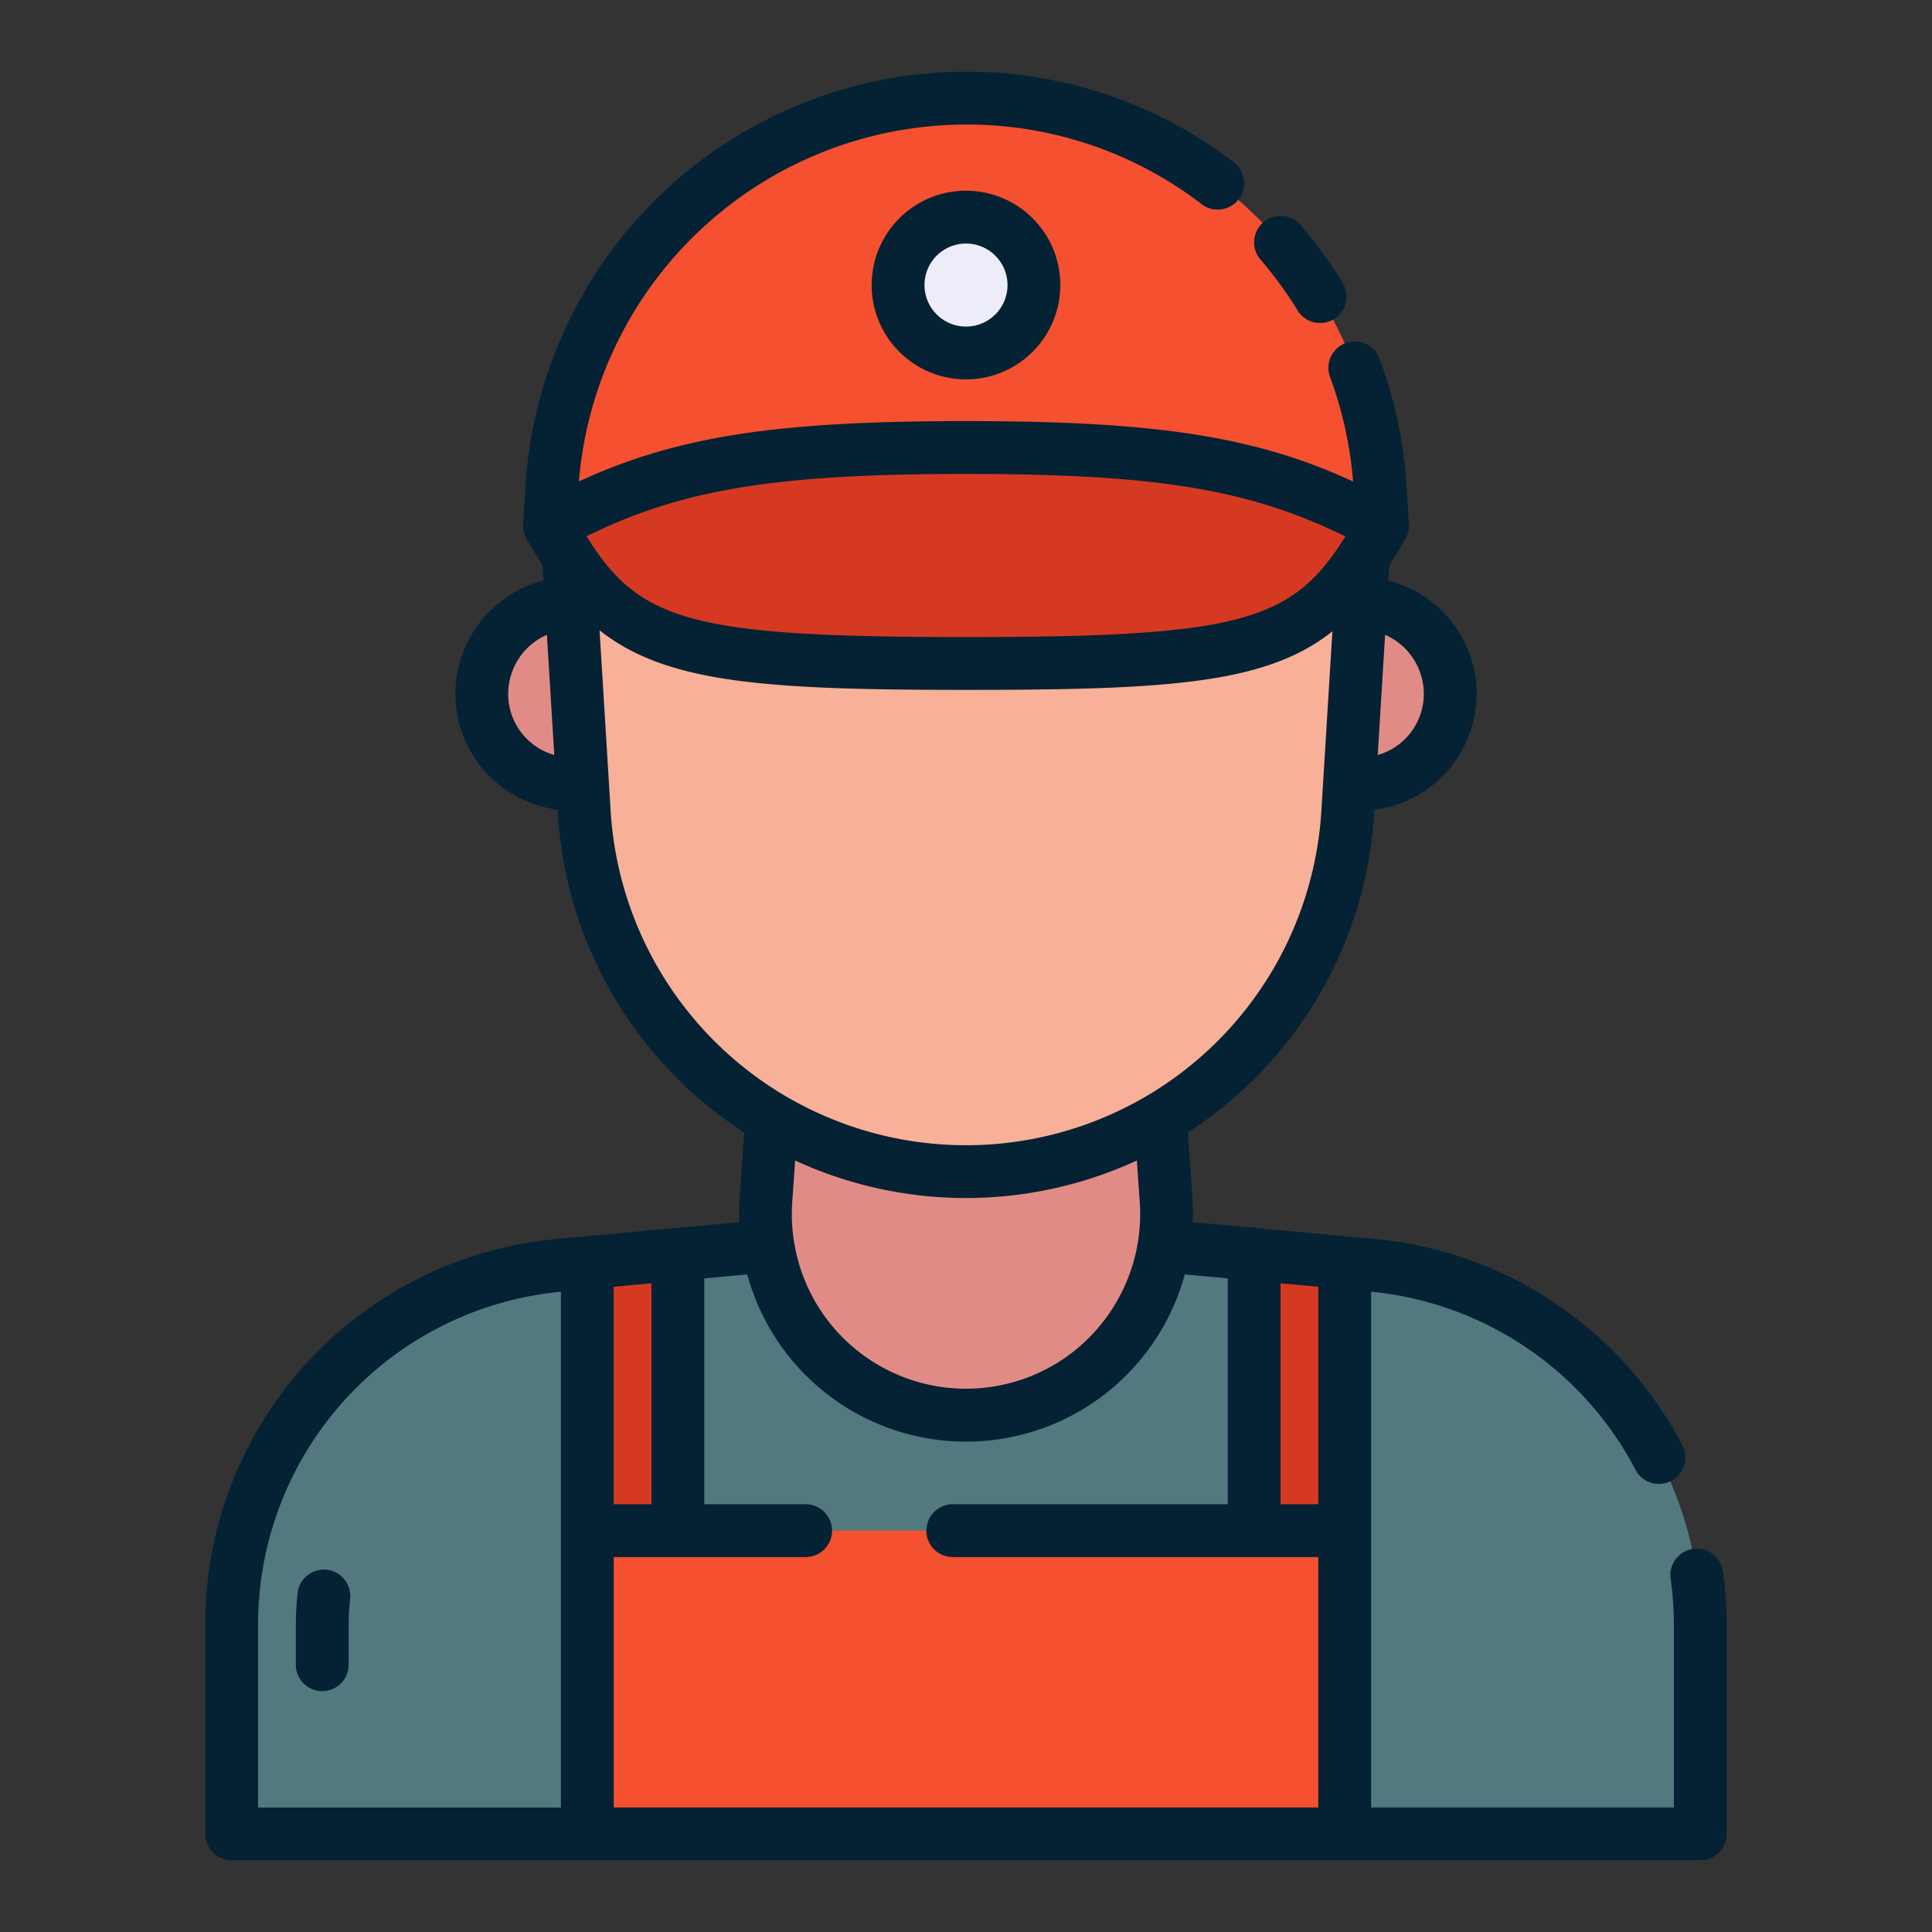
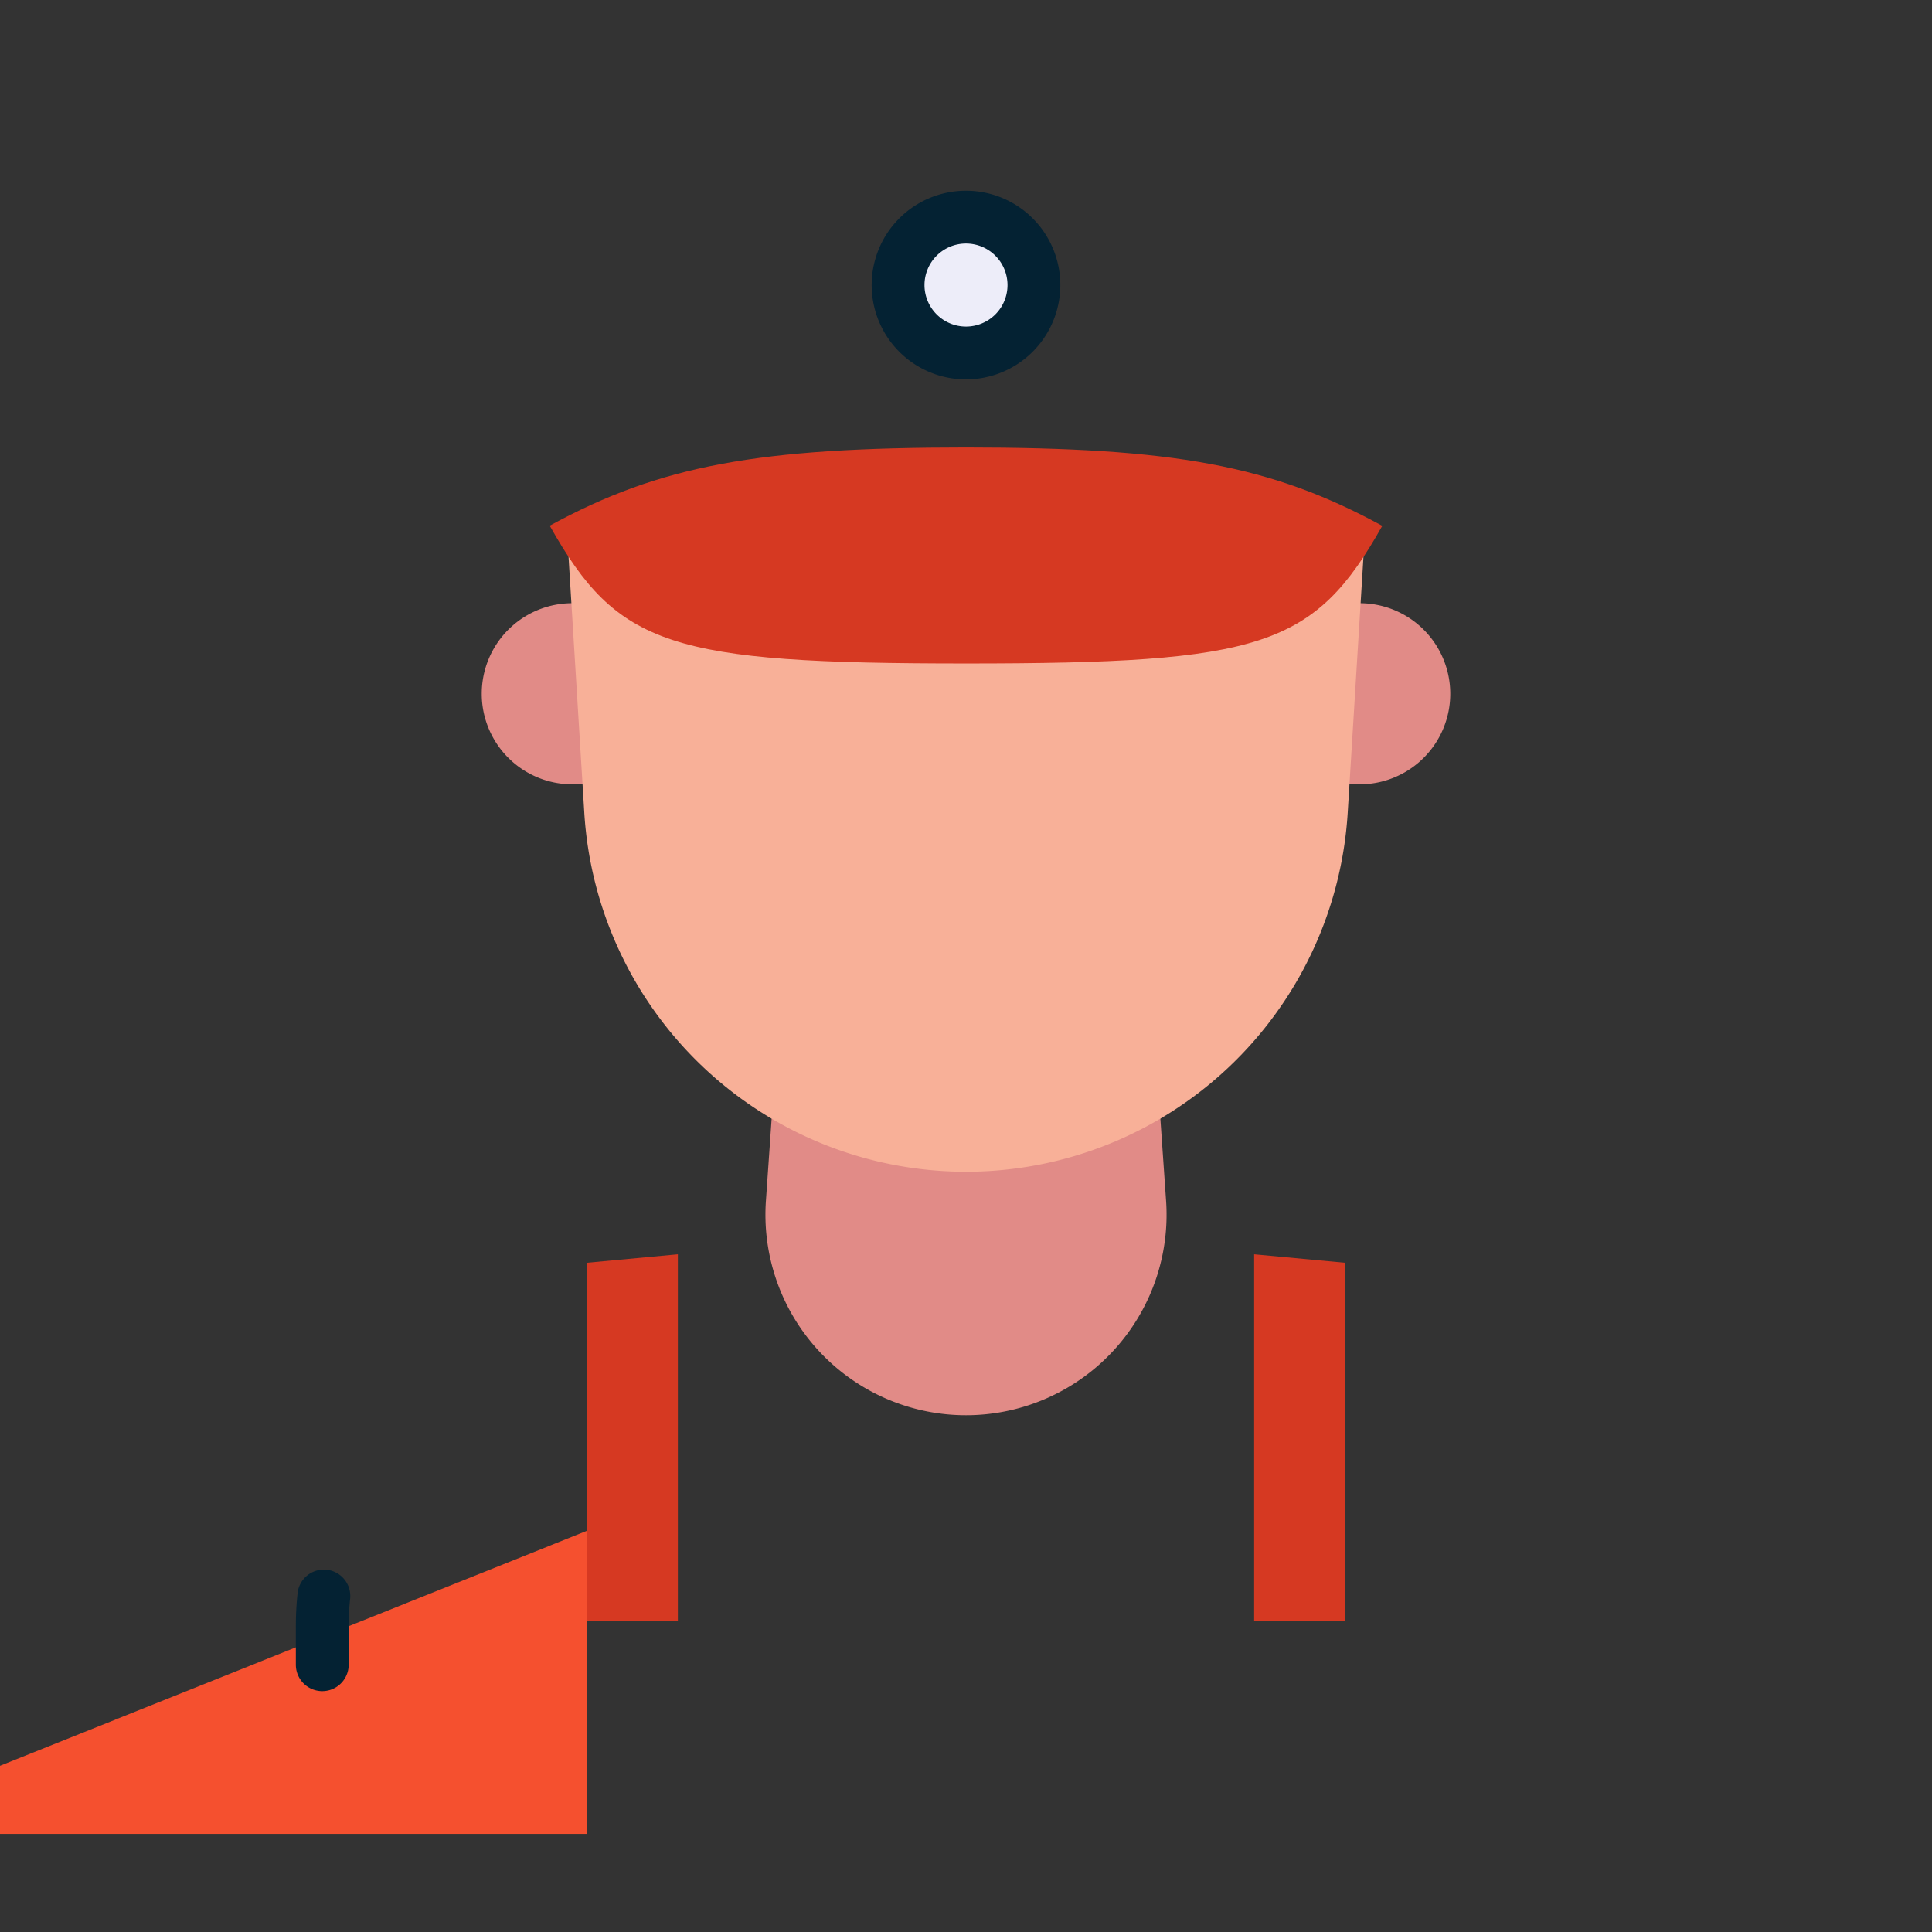
<svg xmlns="http://www.w3.org/2000/svg" viewBox="0 0 128 128">
  <rect x="0" y="0" width="128" height="128" fill="#333333" stroke="none" />
  <g>
    <g>
-       <path d="m90.862 83.816-26.862-2.486-26.862 2.486a24 24 0 0 0 -21.788 23.9v13.784h97.3v-13.786a24 24 0 0 0 -21.788-23.898z" fill="#537980" />
      <g fill="#e18b87">
        <path d="m96.084 45.963a6 6 0 0 0 -6-6h-3v12h3a6 6 0 0 0 6-6z" />
        <path d="m40.916 51.963v-12h-3a6 6 0 1 0 0 12z" />
      </g>
      <path d="m72.311 90.843a13.287 13.287 0 0 0 4.945-11.29l-1.256-18.053h-24l-1.256 18.053a13.288 13.288 0 0 0 21.567 11.29z" fill="#e18b87" />
      <path d="m64 77.63a25.339 25.339 0 0 0 25.29-23.79l1.17-19.01h-52.92l1.17 19.01a25.339 25.339 0 0 0 25.29 23.79z" fill="#f8b098" />
-       <path d="m64 6.5a27.492 27.492 0 0 0 -27.437 25.808l-.16 2.519h55.197l-.16-2.519a27.492 27.492 0 0 0 -27.44-25.808z" fill="#f5502f" />
      <path d="m91.58 34.837c-7.33-4-13.83-5.19-27.58-5.19s-20.25 1.18-27.58 5.18c4.5 8 7.95 9.13 27.58 9.13s23.08-1.12 27.58-9.12z" fill="#d63922" />
      <g fill="#d63922">
        <path d="m83.09 83.1v24.31h6v-23.75z" />
        <path d="m38.91 83.66v23.75h6v-24.31z" />
      </g>
-       <path d="m38.91 101.41h50.18v20.09h-50.18z" fill="#f5502f" />
+       <path d="m38.91 101.41v20.09h-50.18z" fill="#f5502f" />
      <circle cx="64" cy="18.885" fill="#ededf9" r="4.5" />
    </g>
    <g fill="#042233">
-       <path d="m48.977 80.969-12 1.109a25.625 25.625 0 0 0 -23.377 25.632v13.79a1.75 1.75 0 0 0 1.75 1.75h97.3a1.75 1.75 0 0 0 1.75-1.75v-13.79a26.063 26.063 0 0 0 -.251-3.6 1.75 1.75 0 1 0 -3.466.487 22.453 22.453 0 0 1 .217 3.114v12.04h-20.06v-34.171a22.176 22.176 0 0 1 17.534 11.83 1.75 1.75 0 0 0 3.1-1.623 25.666 25.666 0 0 0 -20.453-13.709l-12-1.11c.006-.166.021-.333.021-.5 0-.348-.011-.684-.035-1.042l-.307-4.4a27.1 27.1 0 0 0 12.337-21.079l.018-.3a7.752 7.752 0 0 0 6.775-7.687 7.774 7.774 0 0 0 -5.842-7.5l.062-1q.492-.769.982-1.635a1.746 1.746 0 0 0 .315-1.1l-.16-2.517a29.236 29.236 0 0 0 -1.812-8.508 1.75 1.75 0 0 0 -3.275 1.228 25.7 25.7 0 0 1 1.542 6.972c-6.563-3.032-13.2-4-25.642-4s-19.094.971-25.648 4a25.778 25.778 0 0 1 25.648-23.65 25.52 25.52 0 0 1 15.557 5.233 1.75 1.75 0 1 0 2.117-2.783 29 29 0 0 0 -17.674-5.95 29.287 29.287 0 0 0 -29.187 27.45l-.16 2.521a1.736 1.736 0 0 0 .312 1.088q.49.865.985 1.633l.062 1.017a7.774 7.774 0 0 0 -5.842 7.5 7.749 7.749 0 0 0 6.775 7.683l.018.3a27.1 27.1 0 0 0 12.337 21.086l-.3 4.401a14.643 14.643 0 0 0 -.023 1.54zm42.79-38.909a4.266 4.266 0 0 1 2.563 3.9 4.2 4.2 0 0 1 -1.253 3.009 4.152 4.152 0 0 1 -1.8 1.051zm-56.855 6.9a4.183 4.183 0 0 1 -1.242-3 4.265 4.265 0 0 1 2.564-3.9l.488 7.959a4.177 4.177 0 0 1 -1.81-1.062zm5.748 36.292 2.5-.231v14.639h-2.5zm-3.5 34.5h-20.06v-12.042a22.137 22.137 0 0 1 20.06-22.128zm47.68-34.731 2.5.231v14.408h-2.5zm-45.792-49.2c-.062-.1-.125-.193-.187-.293 6.378-3.143 12.662-4.128 25.139-4.128s18.749.991 25.139 4.143c-.065.1-.13.2-.194.3-.026.033-.044.071-.067.1-3.405 5.257-7.072 6.264-24.878 6.264-17.654 0-21.406-.987-24.791-6.134a1.806 1.806 0 0 0 -.161-.25zm1.409 17.909-.735-11.971c4.417 3.483 10.838 3.948 24.278 3.948 13.608 0 19.928-.432 24.275-3.879l-.732 11.9a23.587 23.587 0 0 1 -47.086 0zm35.083 26.74a11.626 11.626 0 0 1 -4.325 9 11.533 11.533 0 0 1 -18.608-7.206 11.317 11.317 0 0 1 -.121-2.6l.194-2.778a27.016 27.016 0 0 0 22.64 0l.193 2.768c.018.281.027.546.027.816zm-26.034 3.964a15.021 15.021 0 0 0 28.989 0l2.845.263v14.963h-18.215a1.75 1.75 0 0 0 0 3.5h24.215v16.59h-46.68v-16.59h12.715a1.75 1.75 0 0 0 0-3.5h-6.715v-14.96z" />
      <path d="m23.1 110.292v-2.577a16.478 16.478 0 0 1 .1-1.824 1.751 1.751 0 0 0 -3.48-.383 20.5 20.5 0 0 0 -.12 2.207v2.577a1.75 1.75 0 0 0 3.5 0z" />
-       <path d="m87.461 21.4a1.749 1.749 0 0 0 1.491-2.664 29.457 29.457 0 0 0 -2.787-3.82 1.75 1.75 0 1 0 -2.653 2.284 26.071 26.071 0 0 1 2.456 3.365 1.748 1.748 0 0 0 1.493.835z" />
      <path d="m70.25 18.886a6.25 6.25 0 1 0 -6.25 6.25 6.257 6.257 0 0 0 6.25-6.25zm-9 0a2.75 2.75 0 1 1 2.75 2.75 2.752 2.752 0 0 1 -2.75-2.75z" />
    </g>
  </g>
</svg>